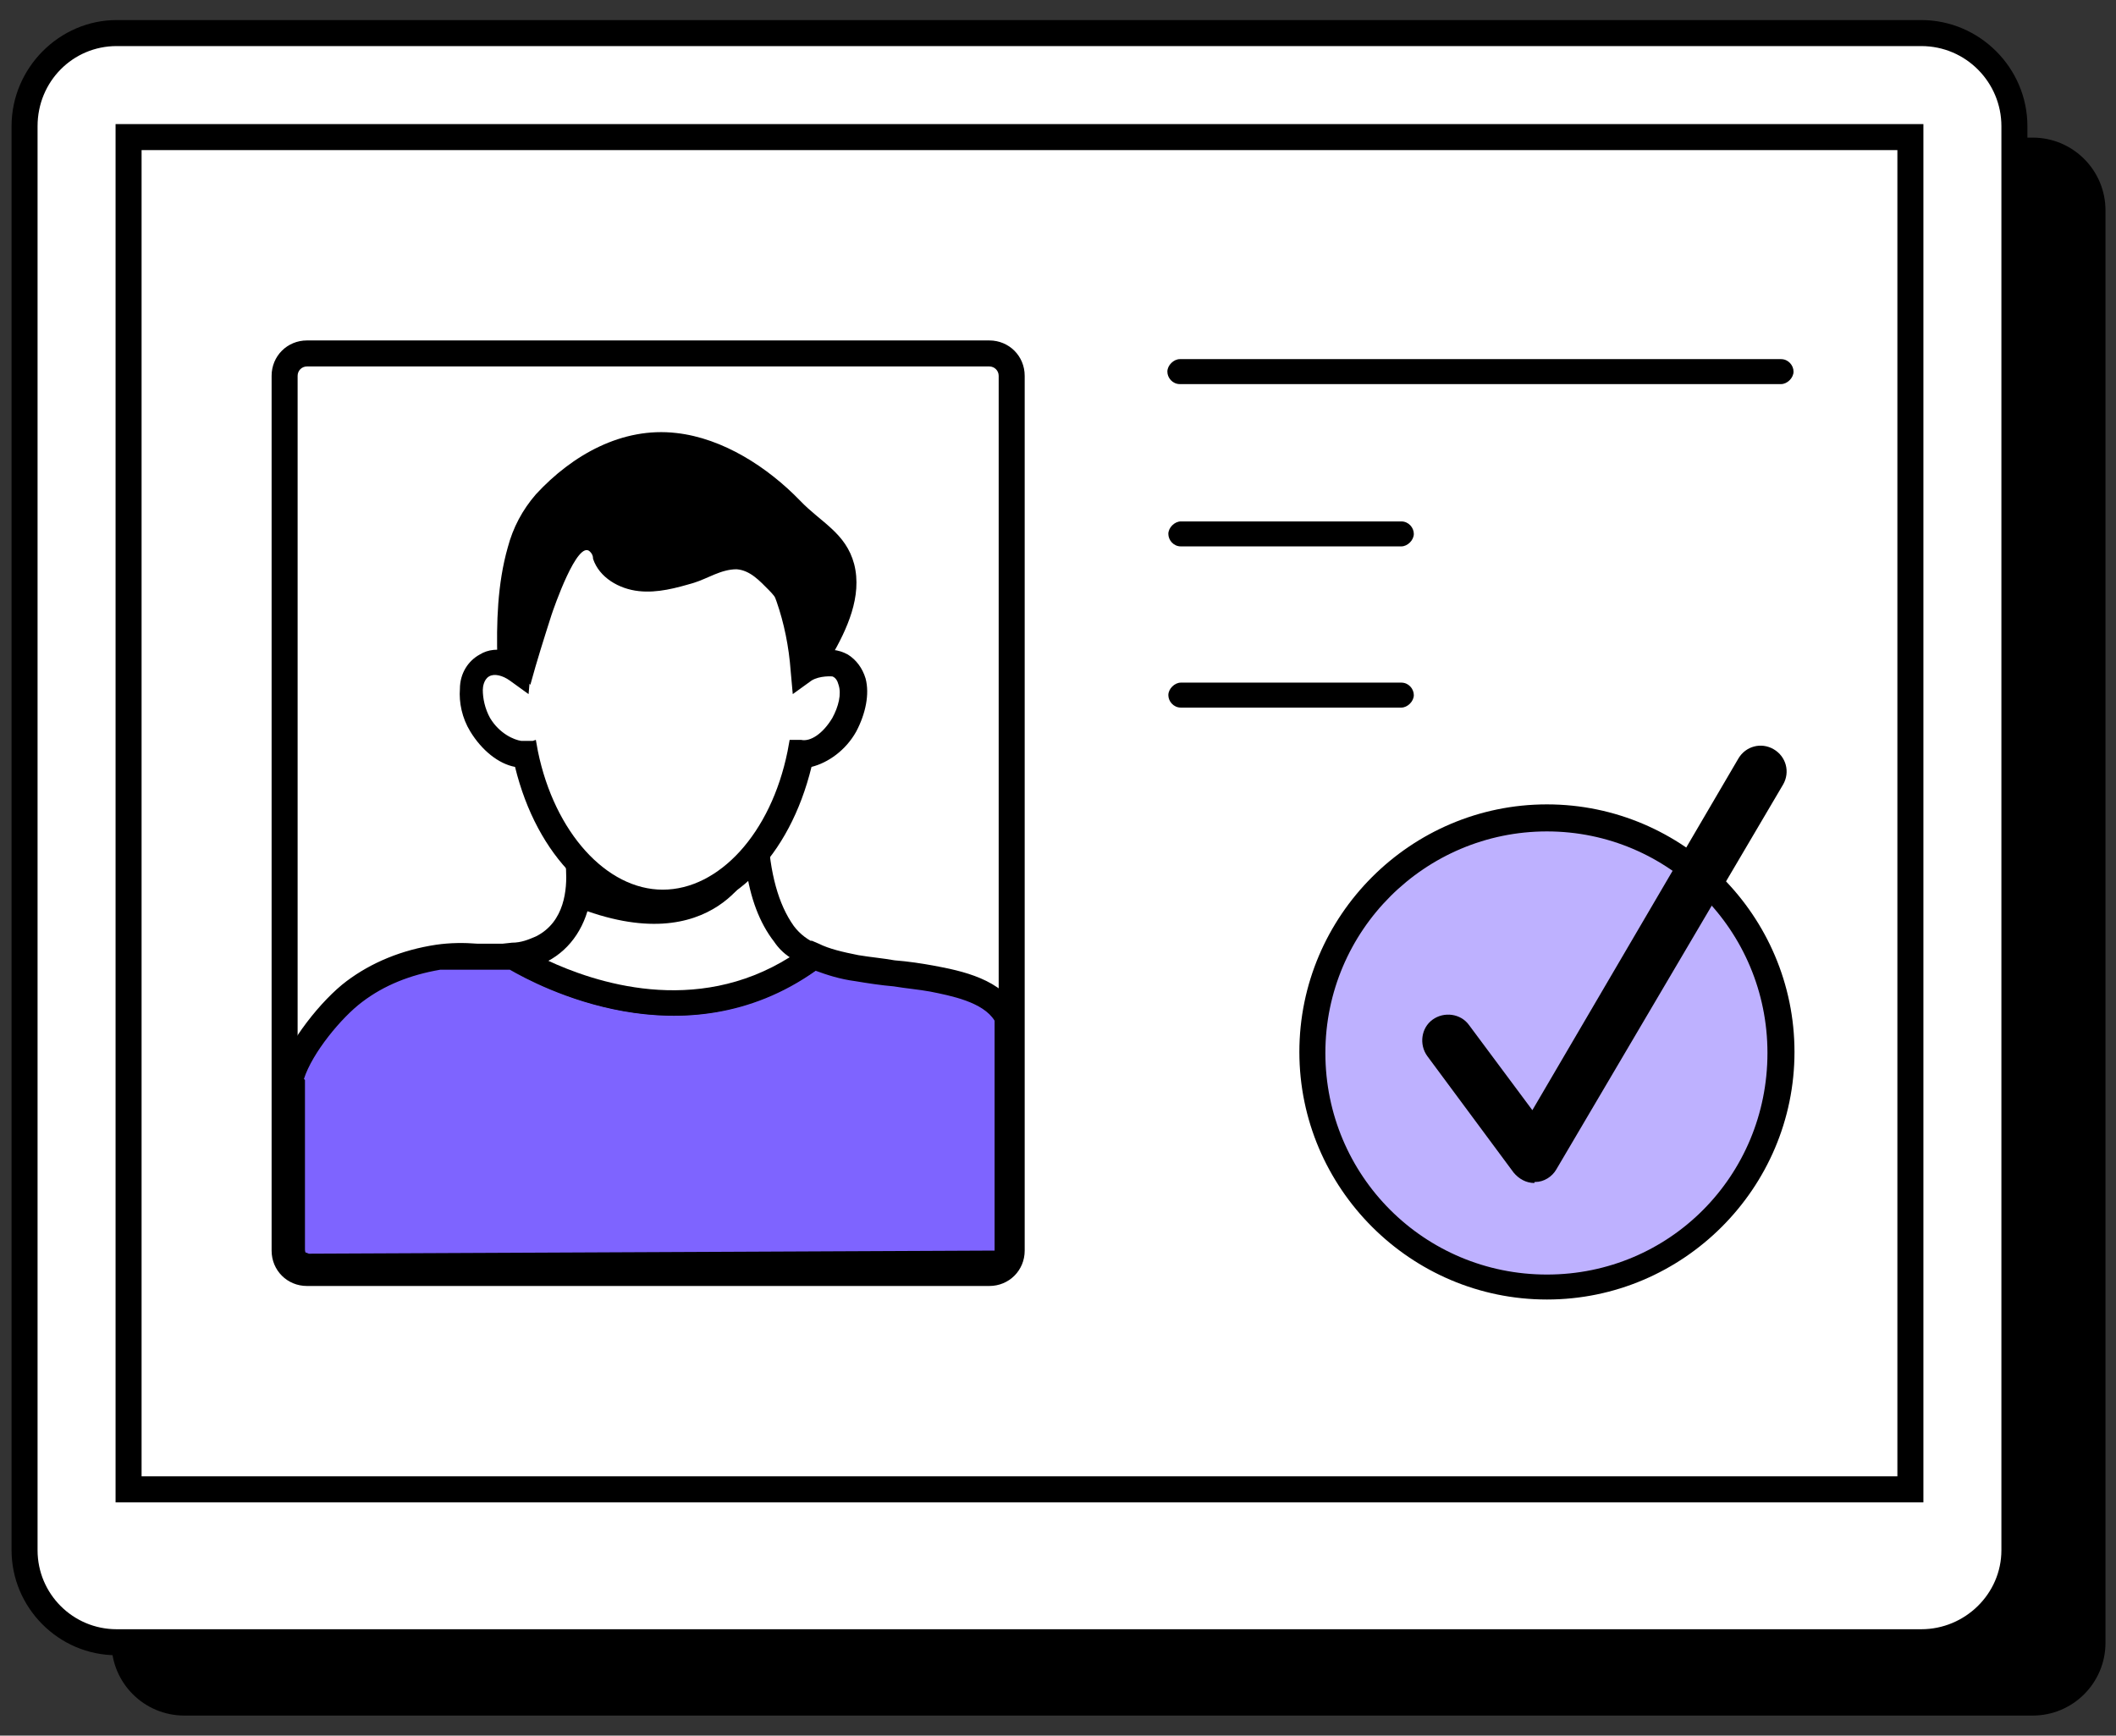
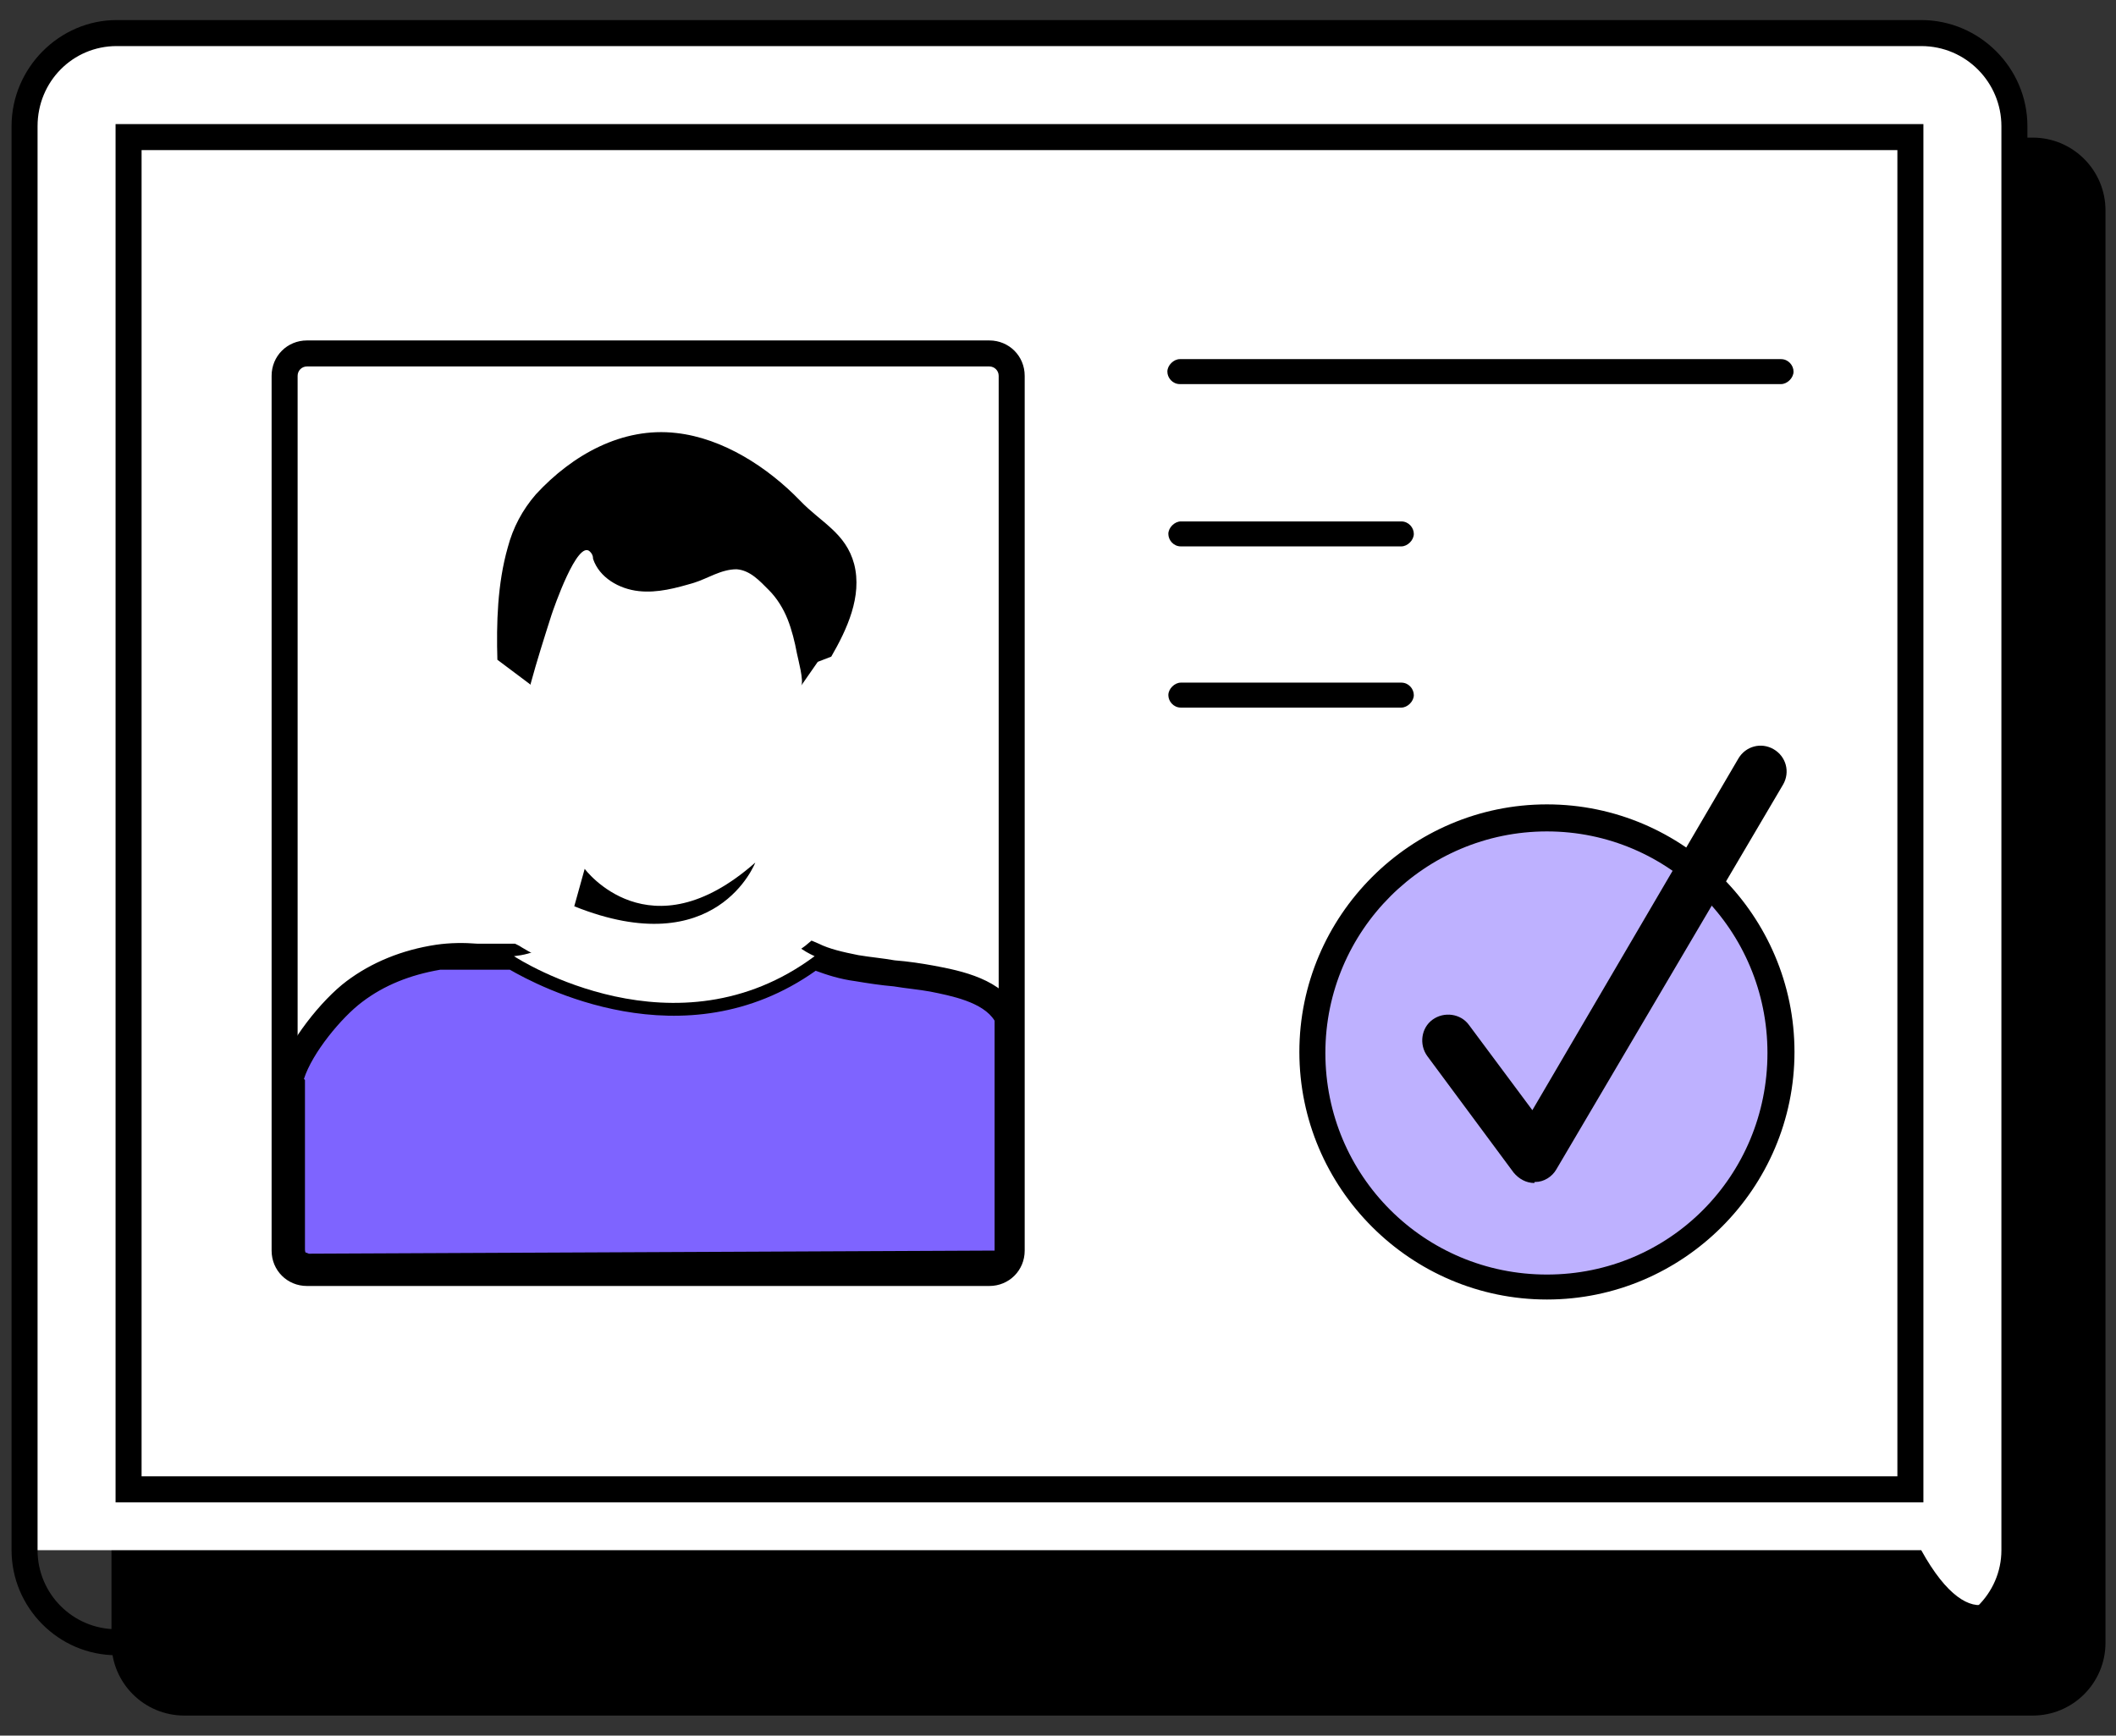
<svg xmlns="http://www.w3.org/2000/svg" width="89" height="73" viewBox="0 0 89 73" fill="none">
  <rect x="0" y="0" width="89" height="73" fill="#333333" stroke="none" />
  <path d="M85.496 5.788H7.752C6.061 5.788 4.689 7.159 4.689 8.85V69.094C4.689 70.785 6.061 72.156 7.752 72.156H85.496C87.187 72.156 88.558 70.785 88.558 69.094V8.85C88.558 7.159 87.187 5.788 85.496 5.788Z" fill="black" />
-   <path d="M80.808 1.412H4.902C2.751 1.412 1.008 3.155 1.008 5.306V65.2C1.008 67.35 2.751 69.093 4.902 69.093H80.808C82.958 69.093 84.702 67.35 84.702 65.2V5.306C84.702 3.155 82.958 1.412 80.808 1.412Z" fill="white" />
+   <path d="M80.808 1.412H4.902C2.751 1.412 1.008 3.155 1.008 5.306V65.2H80.808C82.958 69.093 84.702 67.35 84.702 65.2V5.306C84.702 3.155 82.958 1.412 80.808 1.412Z" fill="white" />
  <path d="M80.855 69.619H4.905C2.455 69.619 0.486 67.607 0.486 65.201V5.307C0.486 2.857 2.499 0.844 4.905 0.844H80.811C83.261 0.844 85.274 2.857 85.274 5.307V65.201C85.274 67.65 83.261 69.619 80.811 69.619H80.855ZM4.905 1.938C3.068 1.938 1.58 3.425 1.58 5.307V65.201C1.58 67.038 3.068 68.525 4.905 68.525H80.811C82.649 68.525 84.18 67.038 84.18 65.201V5.307C84.18 3.469 82.693 1.938 80.811 1.938H4.905Z" fill="black" />
  <path d="M80.325 5.788H5.381V62.663H80.325V5.788Z" fill="white" />
  <path d="M80.899 63.188H4.861V5.219H80.899V63.188ZM5.955 62.094H79.805V6.313H5.955V62.094Z" fill="black" />
  <path d="M74.912 16.155H49.625C49.318 16.155 49.1 15.893 49.1 15.63C49.1 15.368 49.362 15.105 49.625 15.105H74.912C75.218 15.105 75.437 15.368 75.437 15.63C75.437 15.893 75.175 16.155 74.912 16.155Z" fill="black" />
  <path d="M58.941 22.981H49.666C49.359 22.981 49.141 22.718 49.141 22.456C49.141 22.193 49.403 21.931 49.666 21.931H58.941C59.247 21.931 59.466 22.193 59.466 22.456C59.466 22.718 59.203 22.981 58.941 22.981Z" fill="black" />
  <path d="M58.941 29.761H49.666C49.359 29.761 49.141 29.498 49.141 29.236C49.141 28.973 49.403 28.711 49.666 28.711H58.941C59.247 28.711 59.466 28.973 59.466 29.236C59.466 29.498 59.203 29.761 58.941 29.761Z" fill="black" />
  <path d="M65.07 54.087C70.507 54.087 74.914 49.68 74.914 44.244C74.914 38.807 70.507 34.4 65.07 34.4C59.634 34.4 55.227 38.807 55.227 44.244C55.227 49.68 59.634 54.087 65.07 54.087Z" fill="#BEB1FF" />
  <path d="M65.065 54.657C59.334 54.657 54.652 49.976 54.652 44.245C54.652 38.513 59.334 33.832 65.065 33.832C70.796 33.832 75.477 38.513 75.477 44.245C75.477 49.976 70.796 54.657 65.065 54.657ZM65.065 34.969C59.946 34.969 55.746 39.126 55.746 44.288C55.746 49.451 59.902 53.607 65.065 53.607C70.227 53.607 74.34 49.451 74.34 44.288C74.34 39.126 70.184 34.969 65.065 34.969Z" fill="black" />
  <path d="M64.539 49.757C64.189 49.757 63.883 49.582 63.664 49.319L60.033 44.419C59.683 43.938 59.771 43.238 60.252 42.888C60.733 42.538 61.433 42.626 61.783 43.107L64.452 46.694L73.115 31.907C73.421 31.382 74.077 31.207 74.602 31.513C75.127 31.819 75.302 32.475 74.996 33.001L65.458 49.188C65.283 49.494 64.933 49.713 64.583 49.713C64.583 49.713 64.583 49.713 64.539 49.713V49.757Z" fill="black" />
  <path d="M41.61 14.888H12.91C12.378 14.888 11.947 15.319 11.947 15.85V52.6C11.947 53.132 12.378 53.563 12.91 53.563H41.61C42.141 53.563 42.572 53.132 42.572 52.6V15.85C42.572 15.319 42.141 14.888 41.61 14.888Z" fill="white" />
  <path d="M41.611 54.088H12.911C12.08 54.088 11.424 53.432 11.424 52.601V15.807C11.424 14.976 12.08 14.319 12.911 14.319H41.611C42.443 14.319 43.099 14.976 43.099 15.807V52.601C43.099 53.432 42.443 54.088 41.611 54.088ZM12.911 15.413C12.693 15.413 12.518 15.588 12.518 15.807V52.601C12.518 52.819 12.693 52.994 12.911 52.994H41.611C41.83 52.994 42.005 52.819 42.005 52.601V15.807C42.005 15.588 41.83 15.413 41.611 15.413H12.911Z" fill="black" />
  <path d="M42.404 42.798V52.861L42.097 53.167L13.004 53.298C12.61 53.298 12.26 52.949 12.26 52.555V45.336C12.653 44.111 13.922 42.492 14.928 41.748C15.935 40.961 17.203 40.523 18.428 40.305C19.435 40.13 20.529 40.349 21.578 40.217C21.841 40.392 28.404 44.548 34.222 40.217C34.791 40.48 35.404 40.655 36.016 40.742C37.11 40.917 38.247 40.961 39.166 41.18C40.26 41.398 41.835 41.705 42.36 42.798H42.404Z" fill="#7E64FF" />
  <path d="M13.002 53.867C12.652 53.867 12.346 53.736 12.083 53.474C11.821 53.211 11.69 52.905 11.69 52.555V45.161C12.127 43.805 13.527 42.055 14.577 41.267C15.627 40.48 16.896 39.955 18.34 39.736C18.952 39.648 19.521 39.648 20.09 39.692C20.571 39.692 21.008 39.692 21.489 39.692H21.665L21.84 39.78C22.102 39.955 28.402 43.892 33.871 39.78L34.133 39.561L34.44 39.692C34.877 39.911 35.446 40.042 36.102 40.173C36.627 40.261 37.152 40.305 37.633 40.392C38.202 40.436 38.771 40.523 39.252 40.611C40.433 40.83 42.183 41.18 42.84 42.536V42.755L42.883 53.036L42.271 53.648H42.052L12.958 53.78L13.002 53.867ZM12.827 45.423V52.555C12.827 52.555 12.827 52.686 12.871 52.686C12.915 52.686 12.958 52.73 13.002 52.73L41.833 52.599V42.93C41.352 42.142 39.996 41.88 39.121 41.705C38.639 41.617 38.114 41.574 37.59 41.486C37.065 41.442 36.496 41.355 35.971 41.267C35.315 41.18 34.789 41.005 34.308 40.83C28.752 44.767 22.583 41.442 21.446 40.786C21.008 40.786 20.527 40.786 20.09 40.786C19.521 40.786 19.04 40.786 18.515 40.786C17.246 41.005 16.152 41.442 15.233 42.142C14.358 42.798 13.133 44.286 12.783 45.38L12.827 45.423Z" fill="black" />
  <path d="M34.263 40.217C28.444 44.548 21.882 40.392 21.619 40.217C22.013 40.173 22.407 40.086 22.8 39.867C24.069 39.255 24.463 37.855 24.375 36.542C25.294 37.33 26.344 37.767 27.438 37.767C29.188 37.767 30.719 36.717 31.857 35.011C31.857 36.455 32.163 38.073 33.038 39.255C33.344 39.692 33.782 39.998 34.263 40.217Z" fill="white" />
-   <path d="M28.358 42.711C24.552 42.711 21.489 40.786 21.314 40.655L20.002 39.824L21.533 39.649C21.927 39.649 22.233 39.517 22.54 39.386C23.765 38.774 23.852 37.374 23.808 36.586L23.721 35.318L24.683 36.149C26.871 37.986 29.627 37.374 31.333 34.749L32.296 33.261V35.011C32.383 36.718 32.733 38.03 33.389 38.949C33.652 39.299 34.002 39.561 34.44 39.736L35.271 40.13L34.527 40.655C32.427 42.186 30.283 42.711 28.314 42.711H28.358ZM23.021 40.392C24.989 41.311 29.233 42.755 33.215 40.261C32.952 40.086 32.733 39.867 32.558 39.605C31.946 38.818 31.552 37.767 31.377 36.499C29.54 38.424 27.002 38.905 24.858 37.636C24.683 38.905 24.027 39.911 23.021 40.436V40.392Z" fill="black" />
  <path d="M35.397 28.013C35.004 27.794 34.435 27.882 33.954 28.232C33.647 23.813 31.066 20.357 27.916 20.357C24.766 20.357 22.229 23.813 21.879 28.188C21.397 27.838 20.829 27.751 20.435 27.969C19.779 28.363 19.691 29.457 20.26 30.463C20.741 31.251 21.485 31.732 22.097 31.688C22.841 35.276 25.16 37.901 27.872 37.901C30.585 37.901 32.904 35.276 33.648 31.688C34.26 31.732 35.004 31.294 35.485 30.463C36.054 29.457 35.966 28.363 35.31 27.969L35.397 28.013Z" fill="white" />
-   <path d="M27.919 38.512C25.075 38.512 22.582 36.019 21.663 32.256C20.963 32.125 20.263 31.556 19.782 30.769C19.432 30.2 19.3 29.544 19.344 28.975C19.344 28.319 19.694 27.794 20.175 27.531C20.525 27.312 20.963 27.269 21.444 27.4C22.013 23.025 24.725 19.831 27.919 19.831C31.113 19.831 33.825 23.025 34.394 27.4C34.832 27.269 35.269 27.312 35.663 27.531C36.013 27.75 36.275 28.1 36.407 28.537C36.582 29.194 36.407 30.025 36.013 30.769C35.575 31.556 34.832 32.081 34.132 32.256C33.213 36.019 30.763 38.512 27.875 38.512H27.919ZM22.538 31.119L22.625 31.6C23.325 35.012 25.513 37.419 27.875 37.419C30.238 37.419 32.425 35.056 33.125 31.6L33.213 31.119H33.694C34.088 31.206 34.613 30.856 35.007 30.2C35.269 29.719 35.4 29.194 35.269 28.8C35.225 28.625 35.138 28.494 35.007 28.45C35.007 28.45 34.482 28.406 34.132 28.625L33.344 29.194L33.257 28.231C32.95 24.031 30.588 20.881 27.788 20.881C24.988 20.881 22.625 24.031 22.319 28.231L22.232 29.194L21.444 28.625C21.138 28.406 20.788 28.319 20.569 28.45C20.35 28.581 20.307 28.887 20.307 29.019C20.307 29.369 20.394 29.806 20.613 30.2C21.007 30.856 21.619 31.119 21.925 31.162H22.407L22.538 31.119Z" fill="black" />
  <path d="M31.767 36.28C31.767 36.28 30.148 40.524 24.154 38.118L24.592 36.543C24.592 36.543 27.304 40.218 31.767 36.28Z" fill="black" />
  <path d="M20.92 27.749C20.876 26.218 20.92 24.556 21.357 23.024C21.576 22.193 21.97 21.449 22.538 20.793C24.07 19.131 26.17 17.949 28.445 18.212C30.413 18.431 32.295 19.656 33.651 21.056C34.526 21.974 35.576 22.412 35.926 23.724C36.276 25.081 35.62 26.481 34.963 27.618L34.395 27.837L33.695 28.843C33.826 28.668 33.563 27.706 33.52 27.487C33.432 27.006 33.301 26.481 33.126 26.043C32.951 25.606 32.688 25.168 32.338 24.818C31.945 24.424 31.551 23.987 30.982 23.943C30.326 23.943 29.757 24.337 29.188 24.512C28.445 24.731 27.657 24.949 26.87 24.862C26.038 24.774 25.207 24.293 24.945 23.506C24.945 23.374 24.901 23.287 24.813 23.199C24.288 22.674 23.282 25.606 23.195 25.868C22.888 26.831 22.582 27.793 22.32 28.756C22.32 28.756 22.32 28.756 22.32 28.799" fill="black" />
</svg>